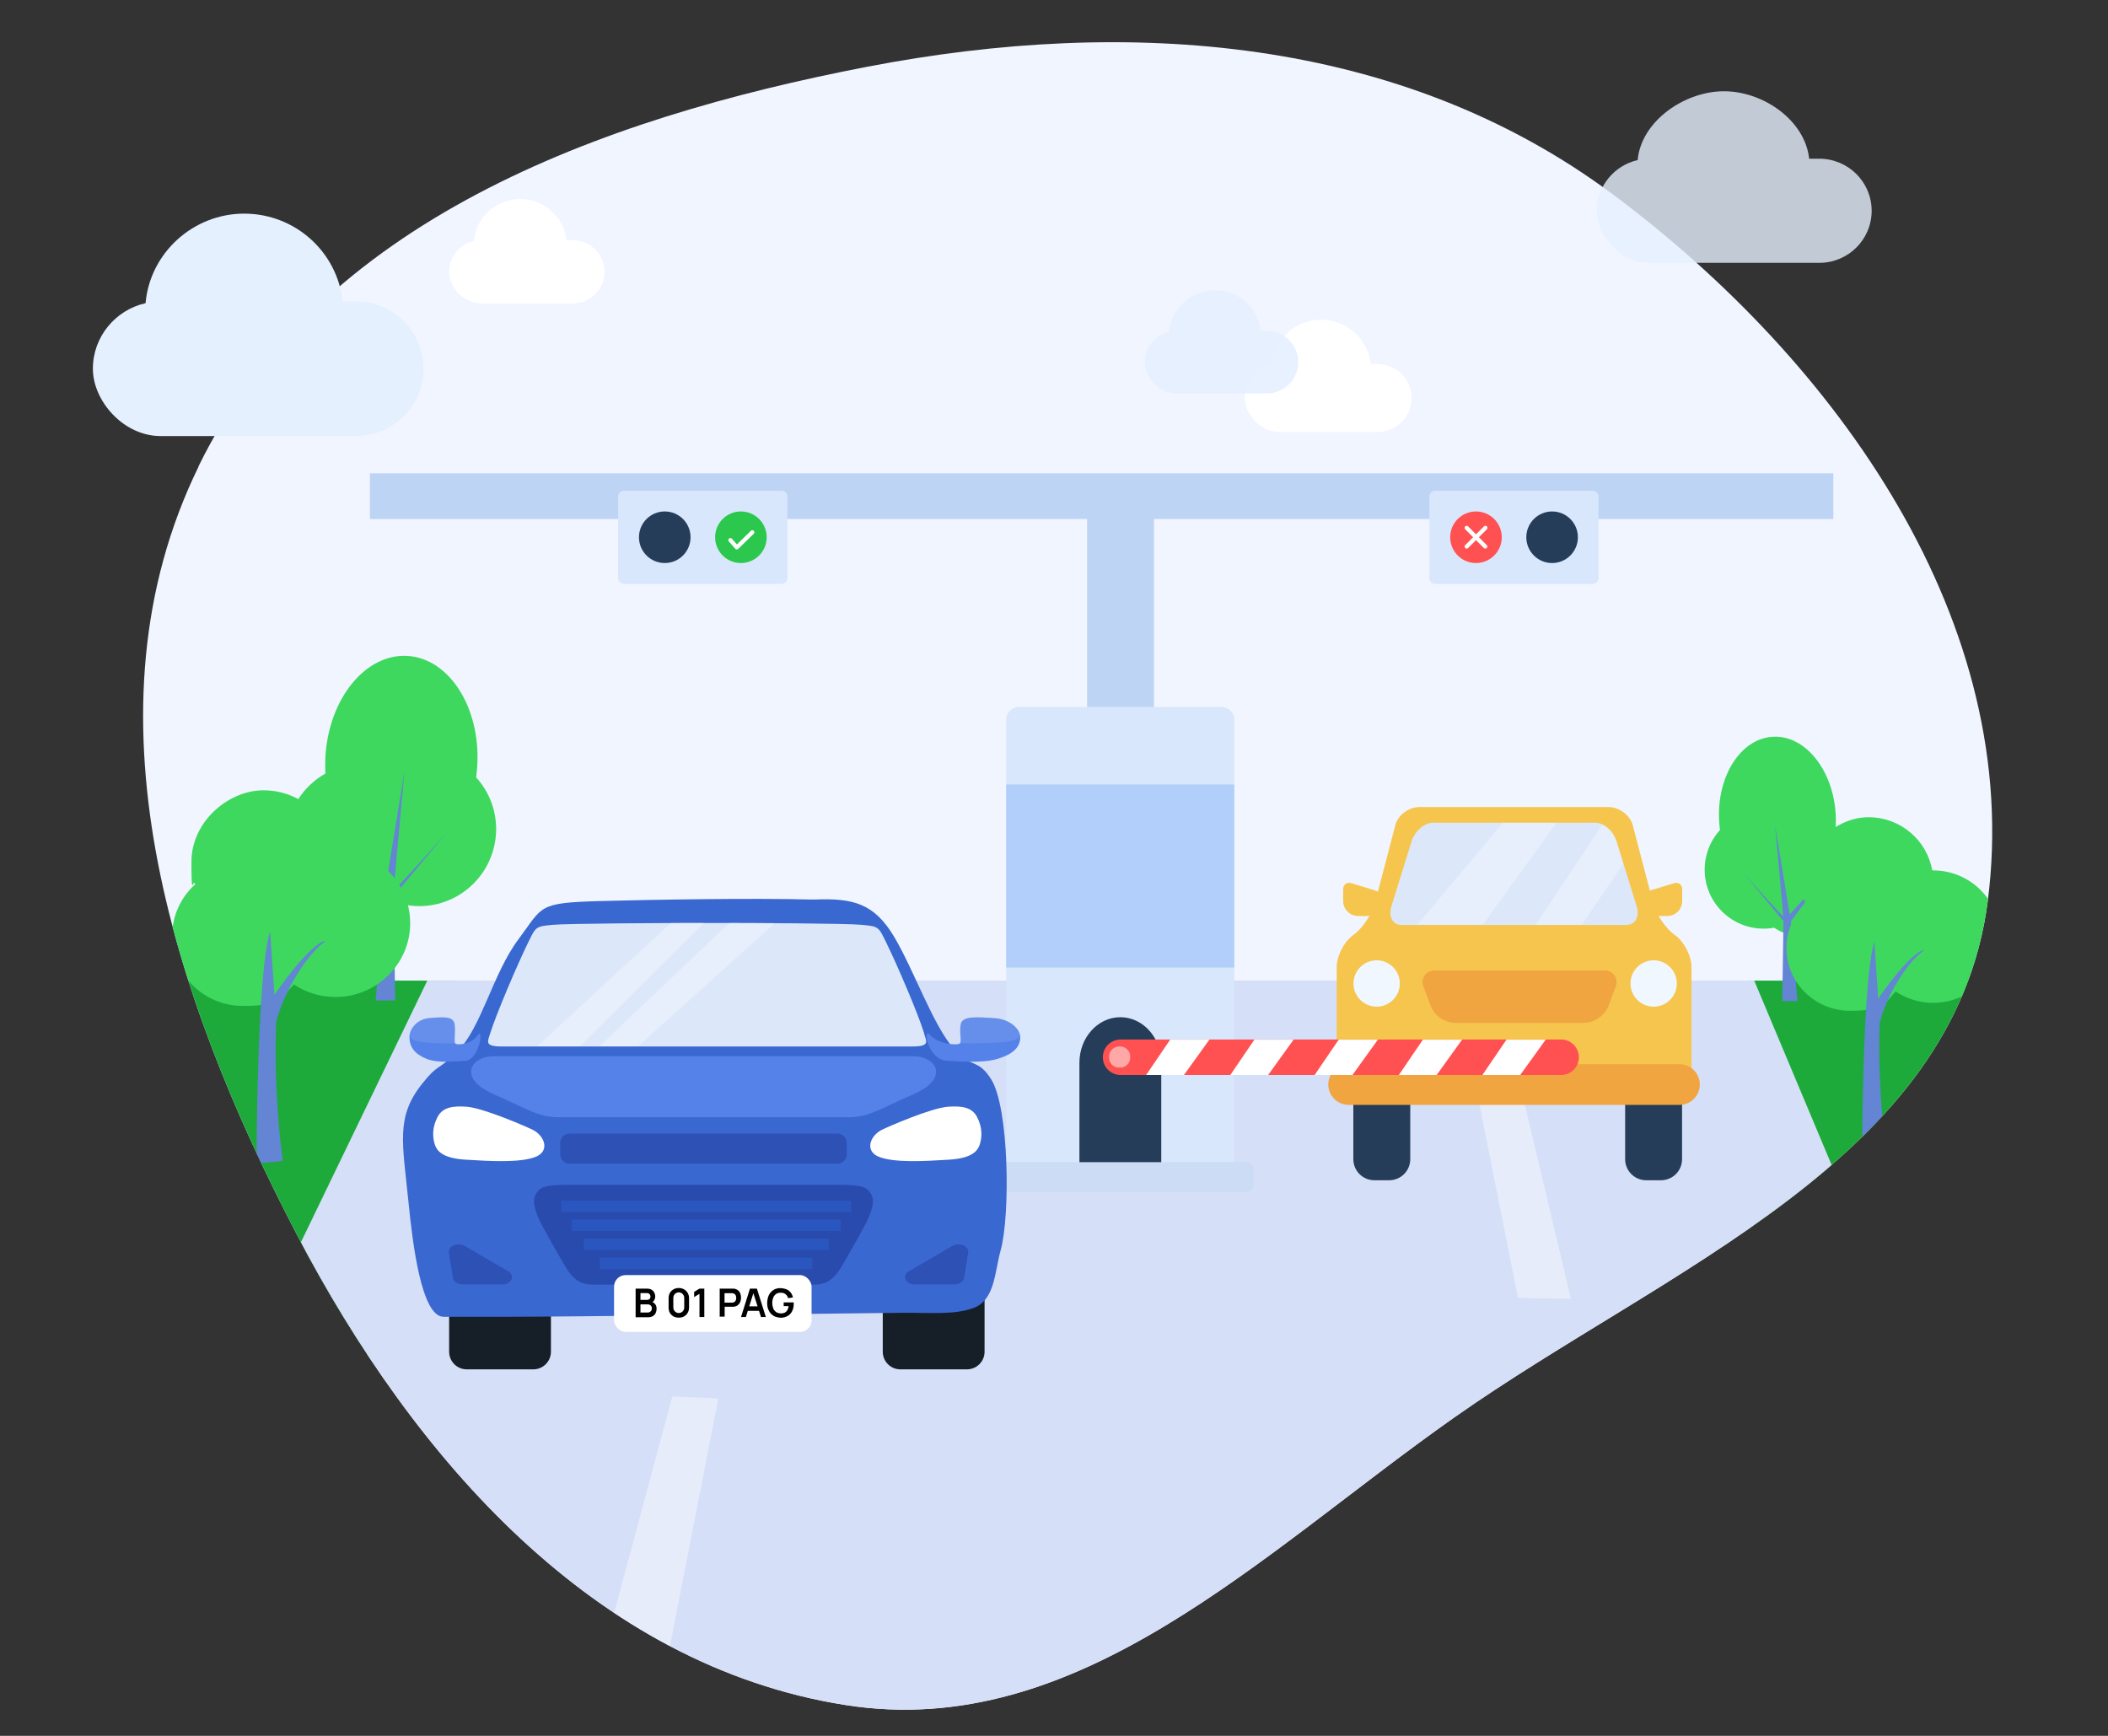
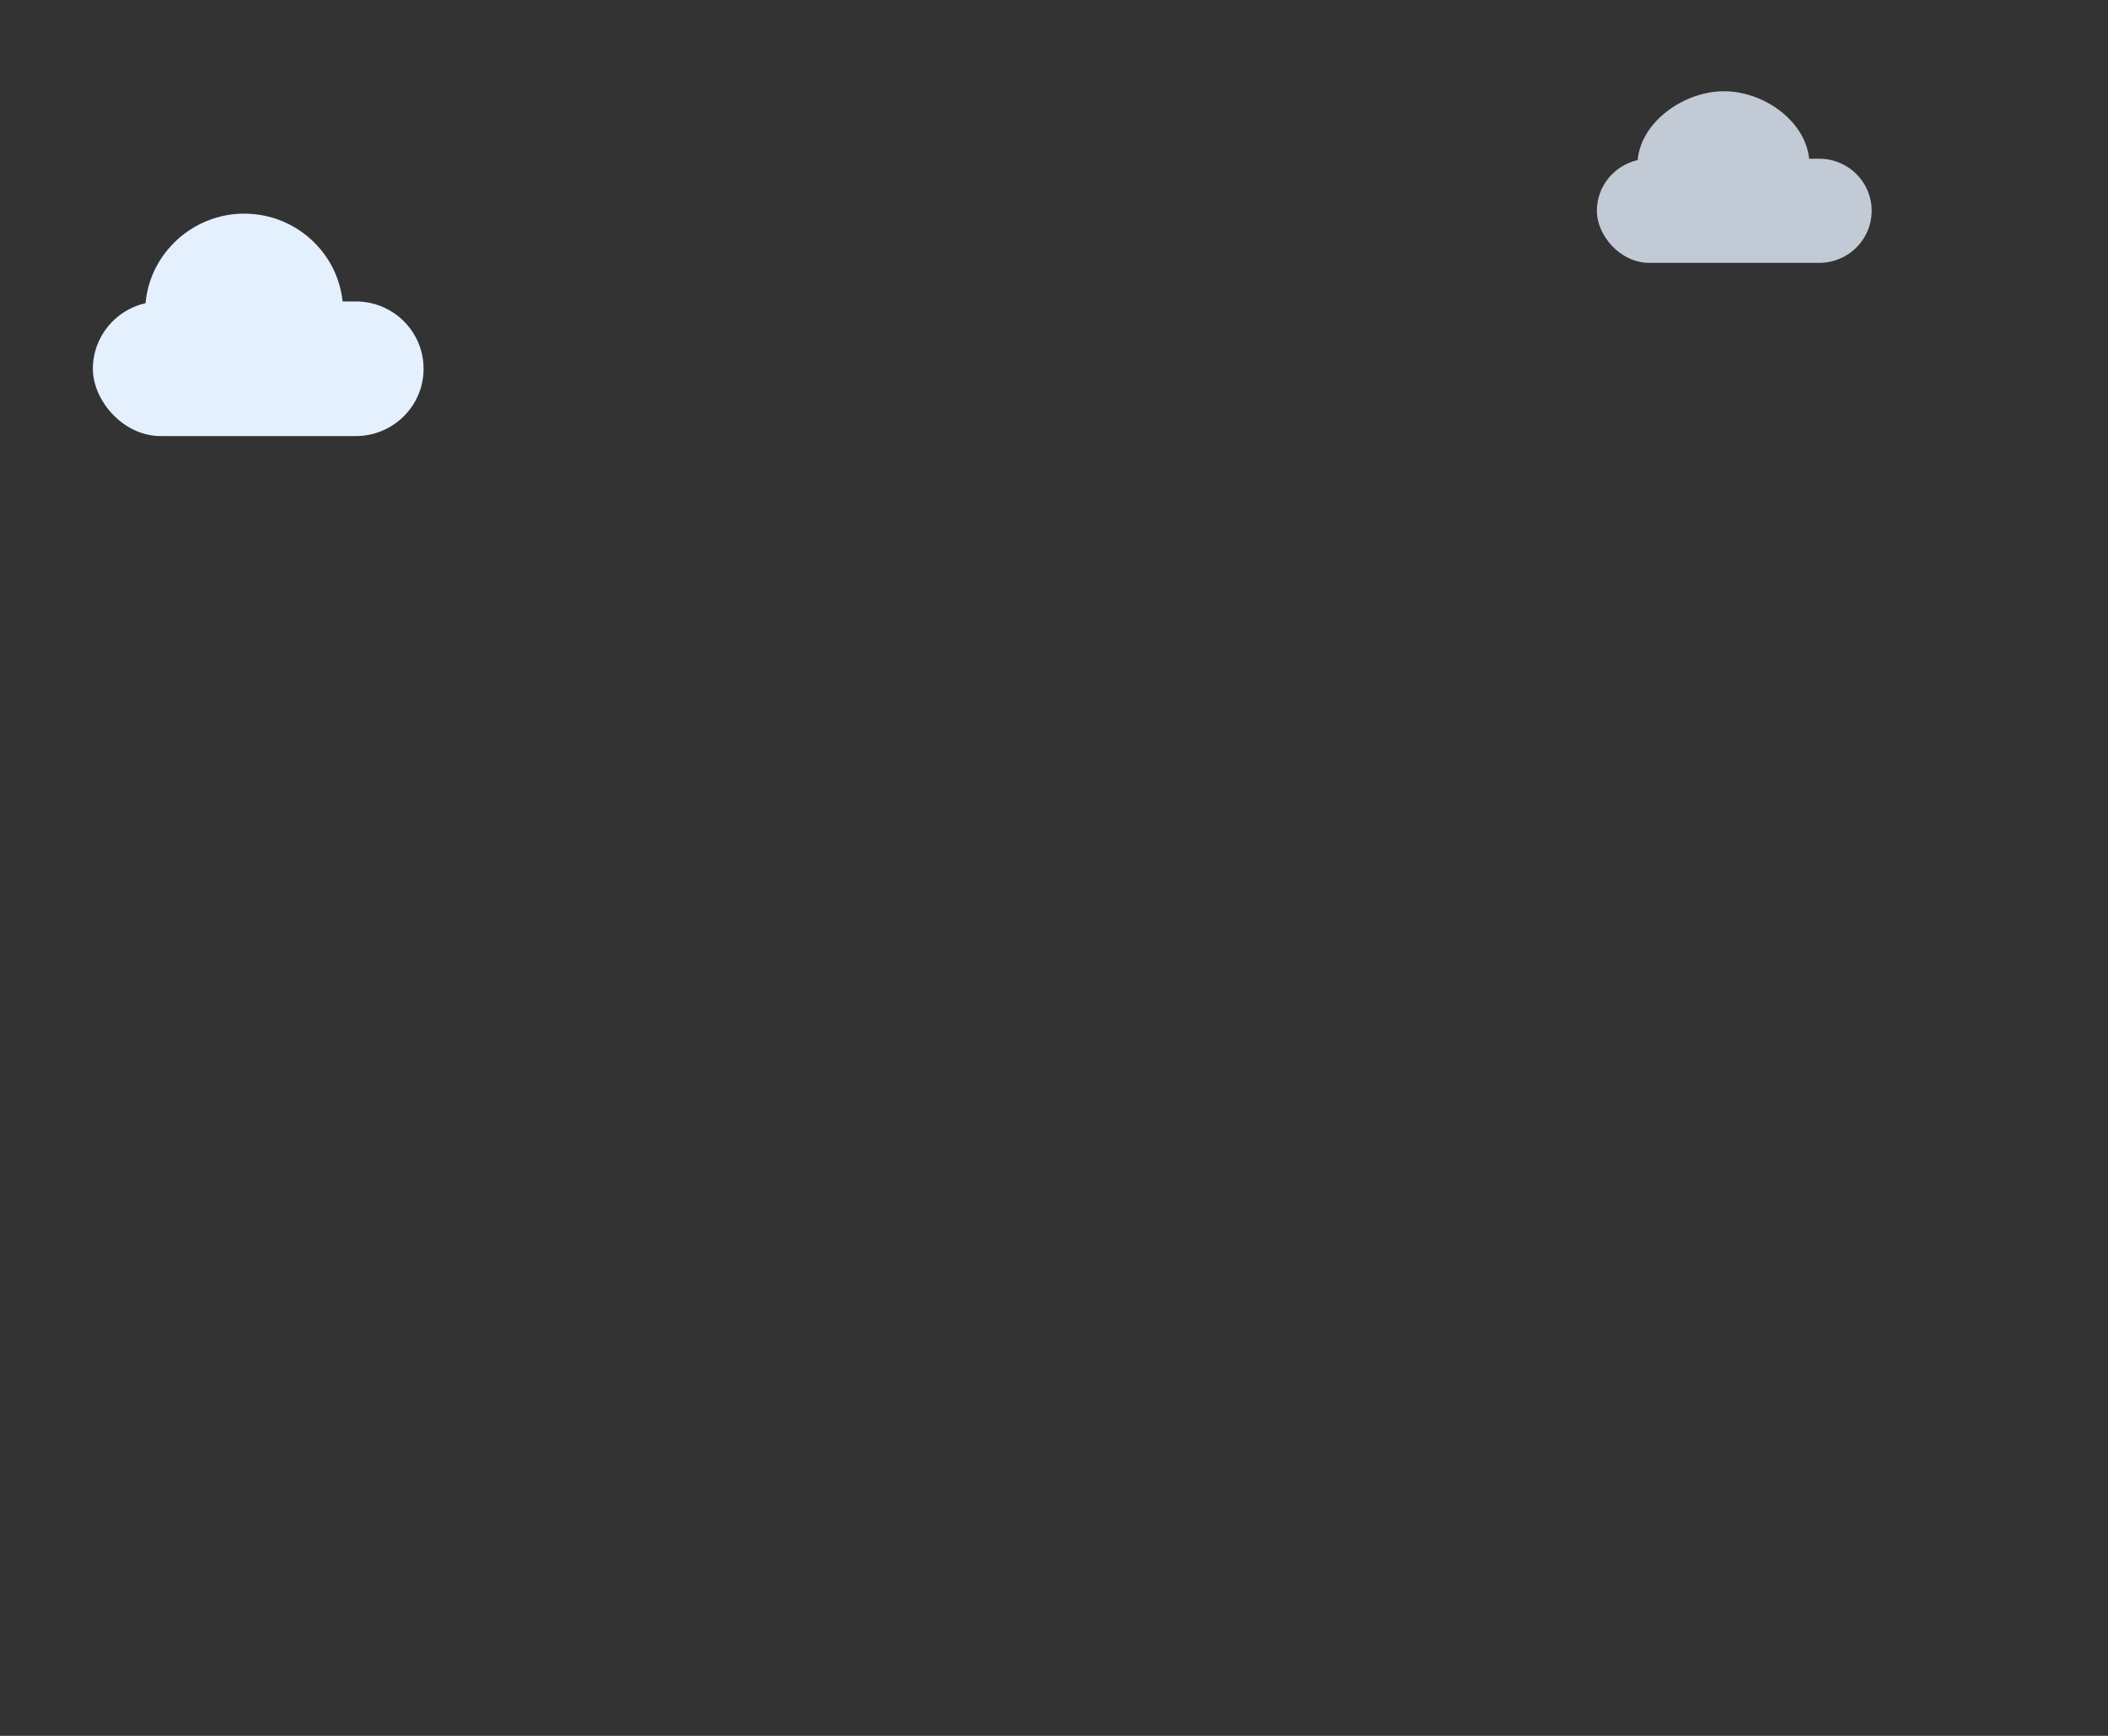
<svg xmlns="http://www.w3.org/2000/svg" id="Layer_1" version="1.1" viewBox="0 0 1700 1400">
  <rect x="0" y="0" width="1700" height="1400" fill="#333333" stroke="none" />
  <defs>
    <style>
      .st0, .st1, .st2, .st3 {
        fill: none;
      }

      .st4 {
        mask: url(#mask);
      }

      .st1, .st3 {
        stroke: #fff;
        stroke-linecap: round;
        stroke-width: 3.3px;
      }

      .st5 {
        fill: #2b59c3;
      }

      .st5, .st6, .st7, .st8, .st9, .st10 {
        isolation: isolate;
      }

      .st5, .st7 {
        opacity: .8;
      }

      .st11 {
        fill: #2cc84d;
      }

      .st11, .st12, .st13, .st14, .st15, .st16, .st17, .st18, .st6, .st19, .st20, .st21, .st22, .st23, .st8, .st9, .st24, .st25 {
        fill-rule: evenodd;
      }

      .st12, .st6, .st26, .st23, .st10 {
        fill: #fff;
      }

      .st13 {
        fill: #ff5151;
      }

      .st27 {
        fill: #6385d3;
      }

      .st14 {
        fill: #d8e7fc;
      }

      .st15 {
        fill: #263d59;
      }

      .st16, .st28 {
        fill: #dce8fa;
      }

      .st17 {
        fill: #f6c54e;
      }

      .st29, .st7 {
        fill: #2a4bae;
      }

      .st30 {
        mask: url(#mask-2);
      }

      .st31 {
        mask: url(#mask-1);
      }

      .st18 {
        fill: #d5dff7;
      }

      .st32 {
        fill: #668fec;
      }

      .st6 {
        opacity: .4;
      }

      .st19 {
        fill: #b2cefa;
      }

      .st20 {
        fill: #ccdcf5;
      }

      .st2 {
        clip-rule: evenodd;
      }

      .st21 {
        fill: #f0f7ff;
      }

      .st33 {
        fill: #3a68d1;
      }

      .st3 {
        stroke-linejoin: round;
      }

      .st34 {
        fill: #1daa3b;
      }

      .st22 {
        fill: #e5f0ff;
      }

      .st35 {
        fill: #f1f5ff;
      }

      .st23 {
        opacity: .3;
      }

      .st36 {
        opacity: .5;
      }

      .st37 {
        opacity: .3;
      }

      .st38 {
        fill: #5582e9;
      }

      .st39 {
        fill: #161f28;
      }

      .st8 {
        opacity: .8;
      }

      .st8, .st9 {
        fill: #e6f0ff;
      }

      .st9 {
        opacity: .9;
      }

      .st24 {
        fill: #f0a541;
      }

      .st40 {
        fill: #3ed85e;
      }

      .st41 {
        clip-path: url(#clippath);
      }

      .st25 {
        fill: #bed4f5;
      }

      .st10 {
        opacity: .1;
      }
    </style>
    <clipPath id="clippath">
-       <path class="st2" d="M160,376.3C256.8,178.3,483,95.5,699.6,53.8c209.9-40.4,429.5-24.8,601,102.9,181.6,135.3,331.5,345.9,302.4,570.3-27,208.2-258.5,295.4-430.2,416.2-155.8,109.6-303,261.7-491.2,231.9-201.9-31.9-347.7-198.5-442.3-379.6-101.4-194.2-175.3-422.7-79.1-619.3Z" />
-     </clipPath>
+       </clipPath>
    <mask id="mask" x="1142.9" y="663.5" width="112.2" height="82.4" maskUnits="userSpaceOnUse">
      <g id="mask2_298_1011">
        <path class="st12" d="M1142.9,663.5h112.2v82.4h-112.2v-82.4Z" />
      </g>
    </mask>
    <mask id="mask-1" x="1238.5" y="665.1" width="70.7" height="80.9" maskUnits="userSpaceOnUse">
      <g id="mask3_298_1011">
        <path class="st12" d="M1238.5,665.1h70.7v80.9h-70.7v-80.9Z" />
      </g>
    </mask>
    <mask id="mask-2" x="894.3" y="843.9" width="17.4" height="17.4" maskUnits="userSpaceOnUse">
      <g id="mask4_298_1011">
        <path class="st12" d="M894.3,843.9h17.4v17.4h-17.4v-17.4Z" />
      </g>
    </mask>
  </defs>
  <g class="st41">
    <rect class="st35" x="89.4" y="-53.5" width="1568.8" height="1435.6" />
    <rect class="st34" x="97.2" y="790.9" width="269.4" height="300.4" />
    <rect class="st34" x="1410.5" y="790.9" width="269.4" height="300.4" />
    <g>
      <path class="st40" d="M262.4,623.9c-17.8,10-30.3,28.7-31.6,50.6-2,34.2,24.2,63.6,58.4,65.5,13.9.8,27-3,37.8-10.2,2.4.4,4.9.7,7.5.9,34.2,2,63.5-24.2,65.5-58.5,1-17.3-5.2-33.3-16-45.2.4-3.1.7-6.3.9-9.5,2.7-46.9-22.6-86.5-56.4-88.5-33.8-1.9-63.4,34.5-66.1,81.5-.2,4.5-.2,9,0,13.3h0Z" />
      <path class="st27" d="M318.7,806.9h-15.7s6.7-83.9,6.7-83.9c0,0-23.9-31.2-23.9-33.3s25.1,26.1,25.1,26.1l15.3-93.8s-8.6,93.4-8.6,95.5c0,2.1,41.4-44.6,41.4-44.6l-41.6,50s1.3,80.4,1.3,83.9h0Z" />
    </g>
    <g>
      <path class="st40" d="M270.6,685.1c-.3,0-.6,0-.8,0-4.7-27.1-28.5-47.7-57.3-47.7s-58.1,25.7-58.1,57.5,1.1,12.6,3,18.3c-11.4,10.3-18.6,25.2-18.6,41.7,0,31.2,25.6,56.4,57.1,56.4s30.7-6.7,41.1-17.3c9.6,6.4,21.2,10.1,33.6,10.1,33.2,0,60.2-26.7,60.2-59.5s-26.9-59.5-60.2-59.5Z" />
      <path class="st27" d="M262.8,758.8s-9.6-1.9-41.5,43.5c-1.9-29.1-3.5-51.2-3.5-51.2-10.9,35.4-10.9,187-10.9,187,0,0,19.7-1,21.2-2.1-2-13-7.3-58.9-5.4-111.6,6-24.2,24.4-54.6,40.1-65.6h0Z" />
    </g>
    <g>
      <path class="st40" d="M1480.4,666.9c.2-3.3.2-6.7,0-10.2-2.1-36-24.8-64-50.7-62.5-26,1.5-45.3,31.9-43.3,67.9.1,2.5.4,4.9.7,7.3-8.3,9.1-13,21.4-12.3,34.7,1.5,26.3,24,46.3,50.2,44.8,2-.1,3.9-.3,5.7-.7,8.3,5.5,18.3,8.4,29,7.8,26.3-1.5,46.3-24,44.8-50.3-1-16.8-10.6-31.1-24.2-38.8h0Z" />
      <path class="st27" d="M1437.3,807.3c0-2.7,1-64.4,1-64.4l-31.9-38.4s31.7,35.8,31.7,34.2-6.6-73.2-6.6-73.2l11.8,72s19.3-21.6,19.3-20-18.3,25.5-18.3,25.5l5.2,64.4h-12.1,0Z" />
    </g>
    <g>
      <path class="st40" d="M1559,701.9c-.2,0-.5,0-.8,0-4.2-24.3-25.6-42.8-51.4-42.8s-52.1,23.1-52.1,51.6,1,11.3,2.7,16.5c-10.3,9.3-16.7,22.6-16.7,37.4,0,28,22.9,50.6,51.2,50.6s27.6-6,36.9-15.5c8.6,5.7,19,9.1,30.1,9.1,29.8,0,54-23.9,54-53.4s-24.2-53.4-54-53.4Z" />
      <path class="st27" d="M1552,766.2s-8.6-1.7-37.3,39.1c-1.7-26.1-3.1-46-3.1-46-9.8,31.8-9.8,167.7-9.8,167.7,0,0,17.6-.9,19-1.8-1.8-11.6-6.5-52.8-4.9-100.2,5.4-21.8,21.9-49,36-58.8h0Z" />
    </g>
    <rect class="st0" x="328.2" y="-4.1" width="1173.5" height="1173.5" />
    <path class="st25" d="M922.8,897.6h-38.3c-4.3,0-7.8-4.6-7.8-10.4v-476.7c0-5.7,3.5-10.4,7.8-10.4h38.3c4.3,0,7.8,4.6,7.8,10.4v476.7c0,5.7-3.5,10.4-7.8,10.4h0Z" />
    <path class="st25" d="M298.3,381.7h1180.2v36.9H298.3v-36.9Z" />
    <path class="st18" d="M344.6,790.9h1070.1l256.1,610-1617.2-7.6,291-602.4Z" />
    <path class="st6" d="M650.9,793.5l-45.1,226-42.7.8,53.9-227.2,34,.5Z" />
    <path class="st6" d="M579.3,1128l-48.7,249.2-55.8-.2,67.4-250.8,37.1,1.8Z" />
    <path class="st6" d="M1213,820.4l53.9,227.2-42.7-.8-45.1-226,34-.5Z" />
    <path class="st6" d="M1287.8,1153.6l67.4,250.8-55.8.2-48.7-249.2,37.1-1.8Z" />
    <path class="st15" d="M1120.3,951.9h-11.9c-9.4,0-17-7.6-17-17v-48.7c0-9.4,7.6-17,17-17h11.9c9.4,0,17,7.6,17,17v48.7c0,9.4-7.6,17-17,17h0Z" />
    <path class="st15" d="M1339.5,951.9h-11.9c-9.4,0-17-7.6-17-17v-48.7c0-9.4,7.6-17,17-17h11.9c9.4,0,17,7.6,17,17v48.7c0,9.4-7.6,17-17,17h0Z" />
    <path class="st17" d="M1349.1,752.9c-6.6-5.3-13.7-16.1-15.8-24.1l-16.6-63.4c-2.1-7.9-10.9-14.5-19.5-14.5h-152.4c-8.7,0-17.5,6.5-19.5,14.5l-16.6,63.4c-2.1,7.9-9.2,18.8-15.8,24.1l-2.9,2.3c-6.6,5.3-12,16.3-12,24.5v86.3c0,8.2,7.1,14.9,15.8,14.9h254.5c8.7,0,15.8-6.7,15.8-14.9v-86.3c0-8.2-5.4-19.2-12-24.5l-2.9-2.3Z" />
    <path class="st16" d="M1311.9,746h-181.8c-6.9,0-10.5-6.7-8-15l16.3-52.5c2.6-8.2,10.3-15,17.3-15h130.7c2,0,4.1.6,6,1.5,4.9,2.4,9.4,7.6,11.2,13.4l5.6,18h0s10.7,34.5,10.7,34.5c2.6,8.2-1,15-8,15" />
    <path class="st17" d="M1337.6,738.8c-6.6,0-12.1-5.4-12.1-12.1s3-7.8,6.6-8.9l17.9-5.5c3.6-1.1,6.6,1.1,6.6,4.9v9.5c0,6.7-5.4,12.1-12.1,12.1h-6.9Z" />
    <path class="st17" d="M1102.2,738.8c6.6,0,12.1-5.4,12.1-12.1s-3-7.8-6.6-8.9l-17.9-5.5c-3.6-1.1-6.6,1.1-6.6,4.9v9.5c0,6.6,5.4,12.1,12.1,12.1h6.9Z" />
    <path class="st24" d="M1354.4,891.1h-266.8c-9,0-16.4-7.3-16.4-16.4s7.3-16.4,16.4-16.4h266.8c9,0,16.4,7.3,16.4,16.4s-7.3,16.4-16.4,16.4h0Z" />
    <path class="st21" d="M1128.9,793.2c0,10.3-8.4,18.7-18.7,18.7s-18.7-8.4-18.7-18.7,8.4-18.7,18.7-18.7,18.7,8.4,18.7,18.7h0Z" />
    <path class="st21" d="M1352.3,793.2c0,10.3-8.4,18.7-18.7,18.7s-18.7-8.4-18.7-18.7,8.4-18.7,18.7-18.7,18.7,8.4,18.7,18.7h0Z" />
    <path class="st24" d="M1294.3,782.7h-137.7c-6.6,0-11.1,6.6-8.8,12.7l5.7,15.3c3.2,8.6,11.5,14.3,20.7,14.3h102.5c9.2,0,17.4-5.7,20.7-14.3l5.7-15.3c2.3-6.2-2.2-12.7-8.8-12.7" />
    <g class="st37">
      <g class="st4">
        <path class="st12" d="M1212,663.5l-69,82.4h52.7l59.5-82.4h-43.2Z" />
      </g>
    </g>
    <g class="st37">
      <g class="st31">
        <path class="st12" d="M1309.2,696.5h0s-33.7,49.4-33.7,49.4h-37l53.9-80.9c4.9,2.4,9.4,7.6,11.2,13.4l5.6,18Z" />
      </g>
    </g>
    <path class="st14" d="M985.2,957.4h-163.6c-5.6,0-10.2-4.6-10.2-10.2v-366.8c0-5.6,4.6-10.2,10.2-10.2h163.6c5.6,0,10.2,4.6,10.2,10.2v366.8c0,5.6-4.6,10.2-10.2,10.2h0Z" />
    <path class="st19" d="M811.4,632.7h184v147.6h-184v-147.6Z" />
    <path class="st15" d="M936.4,957.4h-65.9v-100.3c0-20.3,14.8-36.7,33-36.7s33,16.4,33,36.7v100.3Z" />
    <path class="st13" d="M1259,867h-355.3c-7.9,0-14.3-6.4-14.3-14.3s6.4-14.3,14.3-14.3h355.3c7.9,0,14.3,6.4,14.3,14.3s-6.4,14.3-14.3,14.3h0Z" />
    <path class="st13" d="M1256.4,865.5h-350.1c-9,0-16.3-5.8-16.2-12.9,0-7.1,7.3-12.9,16.2-12.9h350.1c9,0,16.2,5.8,16.2,12.9,0,7.1-7.3,12.9-16.2,12.9h0Z" />
    <g class="st36">
      <g class="st30">
        <path class="st12" d="M901.5,844c5.9-1,11,4.1,10,10-.6,3.6-3.5,6.5-7.1,7.1-5.9,1-11-4.1-10-10,.6-3.6,3.5-6.5,7.1-7.1h0Z" />
      </g>
    </g>
    <path class="st12" d="M924.3,867l19.4-28.5h31.6l-20.5,28.5h-30.4Z" />
    <path class="st12" d="M992.2,867l19.4-28.5h31.6l-20.5,28.5h-30.4Z" />
    <path class="st12" d="M1060.2,867l19.4-28.5h31.6l-20.5,28.5h-30.4Z" />
    <path class="st12" d="M1128.1,867l19.4-28.5h31.6l-20.5,28.5h-30.4Z" />
    <path class="st12" d="M1195.5,867l19.4-28.5h31.6l-20.5,28.5h-30.4Z" />
    <path class="st20" d="M1005.6,961.3h-204c-2.9,0-5.3-2.4-5.3-5.3v-13.4c0-2.9,2.4-5.3,5.3-5.3h204c2.9,0,5.3,2.4,5.3,5.3v13.4c0,2.9-2.4,5.3-5.3,5.3h0Z" />
    <path class="st14" d="M1284.5,470.9h-127.1c-2.6,0-4.7-2.1-4.7-4.7v-65.7c0-2.6,2.1-4.7,4.7-4.7h127.1c2.6,0,4.7,2.1,4.7,4.7v65.7c0,2.6-2.1,4.7-4.7,4.7h0Z" />
    <path class="st13" d="M1211.1,433.3c0,11.5-9.3,20.8-20.8,20.8s-20.8-9.3-20.8-20.8,9.3-20.8,20.8-20.8,20.8,9.3,20.8,20.8h0Z" />
    <path class="st15" d="M1272.5,433.3c0,11.5-9.3,20.8-20.8,20.8s-20.8-9.3-20.8-20.8,9.3-20.8,20.8-20.8,20.8,9.3,20.8,20.8h0Z" />
    <path class="st1" d="M1182.8,425.7l15,15.1" />
    <path class="st1" d="M1197.9,425.7l-15.1,15.1" />
    <path class="st14" d="M630.3,470.9h-127.1c-2.6,0-4.7-2.1-4.7-4.7v-65.7c0-2.6,2.1-4.7,4.7-4.7h127.1c2.6,0,4.7,2.1,4.7,4.7v65.7c0,2.6-2.1,4.7-4.7,4.7h0Z" />
    <path class="st15" d="M556.9,433.3c0,11.5-9.3,20.8-20.8,20.8s-20.8-9.3-20.8-20.8,9.3-20.8,20.8-20.8,20.8,9.3,20.8,20.8h0Z" />
    <path class="st11" d="M618.3,433.3c0,11.5-9.3,20.8-20.8,20.8s-20.8-9.3-20.8-20.8,9.3-20.8,20.8-20.8,20.8,9.3,20.8,20.8h0Z" />
    <path class="st12" d="M461.8,193.7h-5c-2-18.7-17.9-33.2-37.3-33.2s-35.7,14.9-37.3,33.9c-11.4,2.6-20,12.7-20,24.8s11.5,25.5,25.7,25.5h73.9c14.2,0,25.7-11.4,25.7-25.5s-11.5-25.5-25.7-25.5Z" />
    <path class="st3" d="M589,435.6l5.2,5.9,12.5-12.2" />
    <path class="st12" d="M1110.8,293.6h-5.4c-2.1-20.1-19.2-35.7-40-35.7s-38.3,16-40.1,36.4c-12.3,2.8-21.4,13.7-21.4,26.7s12.4,27.4,27.6,27.4h79.3c15.2,0,27.6-12.2,27.6-27.4s-12.4-27.4-27.6-27.4h0Z" />
    <g>
      <path class="st39" d="M779.8,967.4h-53.7c-7.8,0-14.2,6.3-14.2,14.2v108.6c0,7.8,6.3,14.2,14.2,14.2h53.7c7.8,0,14.2-6.3,14.2-14.2v-108.6c0-7.8-6.3-14.2-14.2-14.2Z" />
      <path class="st39" d="M430.1,967.4h-53.7c-7.8,0-14.2,6.3-14.2,14.2v108.6c0,7.8,6.3,14.2,14.2,14.2h53.7c7.8,0,14.2-6.3,14.2-14.2v-108.6c0-7.8-6.3-14.2-14.2-14.2Z" />
      <path class="st33" d="M799.5,870.7c-11.1-17.5-15.3-8.3-29.9-24.4-16.9-18.6-32.5-63.9-48.6-90.9-16.1-26.9-33.1-31.2-64.4-29.9-1.4-.2,1.8-.2-1.8,0-47.8-1.3-130.2.1-170.2,1.2-51.7,1.4-46.4,4-66.6,31-20.6,27.5-29.8,71.3-49.3,90.5-16.8,16.6-14.8,9-28.3,25.9-21.5,27-15.7,47.7-10.9,96.1,3.2,32.1,10.3,91.8,28.2,91.8h53.5c44.8,0,256.4-2.6,317-3.2,22.3-.2,41.2,1.8,56.7-3.8,17.5-6.3,17.2-29,22-46.3,8-28.6,6.9-115.3-7.6-138.3h0Z" />
      <path class="st33" d="M734.3,836.8c-2.4,2.3-7.4,2-11,2s-1.2,0-2.3,0c-17-.1-114-1.2-153.7-1.2-29.8,0-91.9.6-128.2,1-12.1.1-21.3.2-25.5.2-1.1,0-1.9,0-2.3,0-5.9,0-15.4.7-11.5-10.1.1-.4.3-.8.4-1.2,5-13.9,18.3-51.5,28.4-67.3,1.5-2.4,3-4.3,4.4-5.6,6.9-6.3,117.4-4.9,134.3-4.8,16.9,0,127.4-1.4,134.3,4.8,3.2,2.9,7,9.6,11,17.9.2.4.4.7.5,1.1.7,1.5,1.4,3,2.1,4.6.4.9.8,1.9,1.2,2.8.8,1.9,1.6,3.8,2.4,5.7,0,0,0,0,0,0,1.9,4.6,3.8,9.3,5.5,13.9.3.8.6,1.7.9,2.5.5,1.2.9,2.4,1.4,3.6,0,0,0,0,0,0,.3.8.6,1.6.9,2.3.2.6.4,1.1.6,1.7,0,.2.1.4.2.6.1.4.3.8.4,1.1.3.8.6,1.6.9,2.4.2.5.4,1.1.6,1.6,1.6,4.3,2.9,8,3.9,10.8,0,0,0,0,0,0,.1.4.3.8.4,1.2,0,.2.1.4.2.6,1.2,3.8.7,6.1-.8,7.4h0Z" />
      <path class="st29" d="M700.2,959.9c-4.7-5-19.7-4.3-29.3-4.3h-207.1c-9.6,0-24.6-.7-29.3,4.3-5.1,5.4-5.2,11,.1,23.3,1.8,4.2,12.9,24.1,21.4,38.5,8.5,14.4,17,14.4,23.7,14.4h175.2c6.7,0,15.2,0,23.7-14.4,8.5-14.4,19.6-34.3,21.4-38.5,5.3-12.2,5.3-17.9.1-23.3Z" />
      <path class="st5" d="M686.4,968.3h-233.8v9.2h233.8v-9.2Z" />
      <path class="st5" d="M677.9,983.6h-216.8v9.2h216.8v-9.2Z" />
      <path class="st5" d="M668.2,999h-197.4v9.2h197.4v-9.2Z" />
      <path class="st5" d="M655.2,1014.3h-171.5v9.2h171.5v-9.2Z" />
      <path class="st26" d="M787.9,900.8c4.3,8.2,3.9,15,2.9,19.8-1.4,6.4-4.8,13.4-25.4,14.7-20.6,1.3-43.7,2.5-56.1-2.1-12.4-4.6-7.7-17.1,1.7-21.9,4.1-2.1,39.7-17.7,53.5-18.7,11.2-.8,19.3.4,23.4,8.2Z" />
      <path class="st26" d="M352.9,900.8c-4.3,8.2-3.9,15-2.9,19.8,1.4,6.4,4.8,13.4,25.4,14.7,20.6,1.3,43.7,2.5,56.1-2.1,12.4-4.6,7.7-17.1-1.7-21.9-4.1-2.1-39.7-17.7-53.5-18.7-11.2-.8-19.3.4-23.4,8.2Z" />
      <path class="st5" d="M734.3,836.8c-2.4,2.3-7.4,2-11,2s-1.2,0-2.3,0c-17-.1-114-1.2-153.7-1.2-29.8,0-91.9.6-128.2,1-12.1.1-21.3.2-25.5.2-1.1,0-1.9,0-2.3,0-5.9,0-15.4.7-11.5-10.1.1-.4.3-.8.4-1.2,13.3-5.4,32.8-8.8,54.6-8.8s22.1.9,31.7,2.6c16.3,2.8,32.9,2.8,49.1,0,9.6-1.7,20.3-2.6,31.7-2.6s28.5,1.6,40,4.3c10.7,2.5,21.9,2.5,32.6,0,11.4-2.7,25.2-4.3,39.9-4.3,21.8,0,41.3,3.4,54.6,8.8.1.4.3.8.4,1.2,0,.2.1.4.2.6,1.2,3.8.7,6.1-.8,7.4h0Z" />
      <path class="st7" d="M675.3,914.3h-215.9c-4.2,0-7.6,3.4-7.6,7.6v9c0,4.2,3.4,7.6,7.6,7.6h215.9c4.2,0,7.6-3.4,7.6-7.6v-9c0-4.2-3.4-7.6-7.6-7.6Z" />
      <path class="st32" d="M670.6,766.1c-7.2-7.4-45.3-6.2-101.8-6.2-56.1,0-97.5-1.2-104.7,6.2-10,10.4-25.2,35.3-18.6,41.2,4.5,4.1,10.2,3.2,24.6,3.2h194.4c14.4,0,20.1.8,24.6-3.2,6.5-5.9-8.6-30.9-18.6-41.2h0Z" />
      <path class="st29" d="M509.8,821.9c-.9-8.3-1.1-23.6-7.4-31.6-6.2-8-18.7-7.2-20-7.2-1.4,0-13.8-.8-20,7.2-6.2,8-6.4,23.3-7.4,31.6-.9,8.3,6.1,9.1,8.3,9.1h38.2c2.2,0,9.3-.8,8.3-9.1Z" />
      <path class="st29" d="M467.6,829h-4.4v9.5h4.4v-9.5Z" />
-       <path class="st29" d="M501.5,829h-4.4v9.5h4.4v-9.5Z" />
      <path class="st29" d="M679.8,821.9c-.9-8.3-1.1-23.6-7.4-31.6-6.2-8-18.7-7.2-20-7.2-1.4,0-13.8-.8-20,7.2-6.2,8-6.4,23.3-7.4,31.6-.9,8.3,6.1,9.1,8.3,9.1h38.2c2.2,0,9.3-.8,8.3-9.1Z" />
      <path class="st29" d="M637.6,829h-4.4v9.5h4.4v-9.5Z" />
      <path class="st29" d="M671.5,829h-4.4v9.5h4.4v-9.5Z" />
      <path class="st7" d="M737.9,1035.9h31.7c4,0,7.4-2.2,7.9-5.2l3.3-20.4c.9-5.3-7.2-8.7-12.8-5.4l-35,20.4c-6,3.5-2.7,10.7,4.9,10.7Z" />
      <path class="st7" d="M404.9,1035.9h-31.7c-4,0-7.4-2.2-7.9-5.2l-3.3-20.4c-.9-5.3,7.2-8.7,12.8-5.4l35,20.4c6,3.5,2.7,10.7-4.9,10.7Z" />
      <path class="st38" d="M735.8,851.8h-336.9c-19.6,0-30.1,17.7-1.2,30.5,28.9,12.7,36.2,18.8,53.7,18.8h232c17.4,0,24.7-6.1,53.7-18.8,28.9-12.7,18.4-30.5-1.2-30.5h0Z" />
      <path class="st38" d="M374.6,855.6c-4.8.2-21.3,2.3-30.8-1.7-9.5-3.9-13.6-9.5-13.6-17.6s0-.5,0-.7c.4-5.9,6.1-13.7,16.1-14.5,10.5-.8,19.2-1.9,20.3,4.9,1,6.7-.8,13.8.6,15.6h0c1.5,1.7,13.3.5,18.1-6.7,4.8-7.3,1.8,20.2-10.7,20.8h0Z" />
      <path class="st38" d="M822.8,836.4c0-5.9-7.5-14.5-21.3-15.3-13.8-.8-25.4-1.9-26.7,4.9-1.4,6.8,1.1,13.9-.8,15.6-2,1.7-17.5.5-23.9-6.8-6.3-7.3-2.3,20.2,14.1,20.8,6.3.2,28.1,2.3,40.6-1.7,12.6-3.9,18-9.5,18-17.6h0Z" />
      <path class="st10" d="M367.2,841.5c-26.8,0-34.2-1-37-5.9.4-5.9,6.1-13.7,16.1-14.5,10.5-.8,19.2-1.9,20.3,4.9,1,6.7-.8,13.8.6,15.6h0Z" />
      <path class="st10" d="M774,841.5c35.4,0,45.1-1,48.8-5.9-.6-5.9-8-13.7-21.3-14.5-13.8-.8-25.4-1.9-26.7,4.9-1.3,6.7,1.1,13.8-.8,15.6Z" />
      <rect class="st26" x="495.2" y="1028.4" width="159.3" height="45.8" rx="9.3" ry="9.3" />
      <path d="M512.6,1062.2v-22.9h9.1c1.6,0,2.8.3,3.8.9,1,.6,1.7,1.4,2.2,2.4.5,1,.7,2,.7,3s-.3,2.3-.9,3.2c-.6.9-1.4,1.5-2.4,1.8v-.8c1.4.3,2.5,1,3.3,2.1.8,1,1.1,2.2,1.1,3.6s-.3,2.5-.8,3.6-1.3,1.8-2.3,2.4c-1,.6-2.3.9-3.8.9h-10ZM516.5,1058.6h5.7c.7,0,1.3-.1,1.8-.4.5-.3.9-.7,1.2-1.1.3-.5.5-1.1.5-1.8s-.1-1.2-.4-1.7c-.3-.5-.7-.9-1.2-1.2-.5-.3-1.1-.4-1.8-.4h-5.8v6.6ZM516.5,1048.4h5.2c.6,0,1-.1,1.5-.3.4-.2.8-.5,1-.9s.4-.9.4-1.5-.3-1.5-.8-2c-.5-.5-1.2-.8-2.1-.8h-5.2v5.6ZM547.4,1062.7c-1.6,0-3.1-.3-4.3-1-1.2-.7-2.2-1.7-2.9-2.9-.7-1.2-1-2.7-1-4.3v-7.4c0-1.6.3-3.1,1-4.3.7-1.2,1.7-2.2,2.9-2.9,1.2-.7,2.7-1.1,4.3-1.1s3.1.4,4.3,1.1c1.2.7,2.2,1.7,2.9,2.9s1.1,2.7,1.1,4.3v7.4c0,1.6-.4,3.1-1.1,4.3s-1.7,2.2-2.9,2.9c-1.2.7-2.7,1-4.3,1ZM547.4,1059c.8,0,1.5-.2,2.2-.6.7-.4,1.2-.9,1.6-1.6.4-.7.6-1.4.6-2.2v-7.9c0-.8-.2-1.6-.6-2.2-.4-.7-.9-1.2-1.6-1.6-.7-.4-1.4-.6-2.2-.6s-1.5.2-2.2.6c-.7.4-1.2.9-1.6,1.6-.4.6-.6,1.4-.6,2.2v7.9c0,.8.2,1.5.6,2.2.4.6.9,1.2,1.6,1.6.7.4,1.4.6,2.2.6ZM564.1,1062.2v-18.7l-4.3,2.6v-4.2l4.3-2.6h3.9v22.9h-3.9ZM580.4,1062.2v-22.9h9.5c.2,0,.5,0,.9,0,.4,0,.7,0,1,0,1.3.2,2.4.6,3.3,1.3.9.7,1.5,1.5,1.9,2.6.4,1,.6,2.2.6,3.4s-.2,2.4-.6,3.4c-.4,1-1.1,1.9-1.9,2.6-.9.7-1.9,1.1-3.3,1.3-.3,0-.6,0-1,0-.4,0-.6,0-.8,0h-5.6v8h-3.8ZM584.3,1050.6h5.5c.2,0,.5,0,.7,0,.3,0,.5,0,.7-.1.6-.2,1.1-.4,1.5-.8.4-.4.6-.9.8-1.4.2-.5.2-1,.2-1.5s0-1-.2-1.5c-.1-.5-.4-1-.8-1.4-.4-.4-.9-.7-1.5-.8-.2,0-.5-.1-.7-.1-.3,0-.5,0-.7,0h-5.5v7.7ZM597.6,1062.2l7.2-22.9h5.6l7.2,22.9h-3.9l-6.6-20.6h.9l-6.5,20.6h-3.9ZM601.6,1057.2v-3.6h12v3.6h-12ZM629.4,1062.7c-1.5,0-2.9-.3-4.2-.8-1.3-.5-2.4-1.3-3.4-2.3-1-1-1.7-2.3-2.3-3.7-.6-1.5-.8-3.2-.8-5.1s.5-4.6,1.4-6.4c.9-1.8,2.2-3.1,3.8-4.1,1.6-1,3.5-1.4,5.5-1.4s5.1.7,6.7,2c1.7,1.3,2.8,3.1,3.4,5.5l-3.9.6c-.4-1.4-1.1-2.4-2.1-3.2-1-.8-2.2-1.2-3.8-1.2-1.5,0-2.8.3-3.8,1-1,.7-1.8,1.7-2.3,2.9-.5,1.3-.8,2.7-.8,4.4s.3,3.1.8,4.4c.5,1.2,1.3,2.2,2.3,2.9,1,.7,2.3,1,3.9,1.1,1.2,0,2.2-.2,3-.6.9-.4,1.6-1.1,2.1-2,.6-.9.9-2,1.1-3.3h-4v-3h8.1c0,.2,0,.4,0,.7s0,.5,0,.6c0,2.2-.4,4.1-1.3,5.8-.8,1.7-2.1,3-3.7,3.9s-3.5,1.4-5.7,1.4Z" />
      <path class="st28" d="M745.3,833.5c-4.7-15.6-22.2-56.3-30.7-73.5-6.2-12.6-5.8-12.8-19.6-14.1-12.2-1.2-88.1-1.5-119.8-1.5h0c-1.3,0-3,0-4.9,0h-4.9c-31.7,0-107.6.4-119.8,1.5-13.7,1.3-13.4,1.5-19.6,14.1-8.5,17.3-25.9,58-30.7,73.5-1.9,6.4-5,10.5,9.2,10.5h331.5c14.2,0,11.1-4.1,9.2-10.5h0Z" />
      <polygon class="st23" points="541.2 744.3 433.2 843.9 467.5 843.9 567.7 744.3 541.2 744.3" />
      <polygon class="st23" points="588.3 744.3 483.4 843.9 514.5 843.9 624.8 744.5 588.3 744.3" />
    </g>
    <path class="st9" d="M1021.5,266.9h-4.9c-2-18.5-17.7-32.8-36.8-32.8s-35.2,14.7-36.9,33.5c-11.3,2.6-19.7,12.6-19.7,24.5s11.4,25.2,25.4,25.2h73c14,0,25.4-11.3,25.4-25.2s-11.4-25.2-25.4-25.2Z" />
  </g>
  <path class="st8" d="M1467.2,128h-8.2c-3.3-30.8-36.8-54.4-68.7-54.4s-66.8,24.2-69.6,55.5c-18.8,4.3-32.9,20.9-32.9,40.9s18.9,42,42.3,42h137c23.4,0,42.3-18.8,42.3-42s-18.9-42-42.3-42h0Z" />
  <path class="st22" d="M286.9,243.1h-10.6c-4.2-39.8-38.2-70.8-79.4-70.8s-76,31.8-79.5,72.2c-24.3,5.5-42.5,27.1-42.5,52.9s24.5,54.3,54.7,54.3h157.3c30.2,0,54.7-24.3,54.7-54.3s-24.5-54.3-54.7-54.3Z" />
</svg>